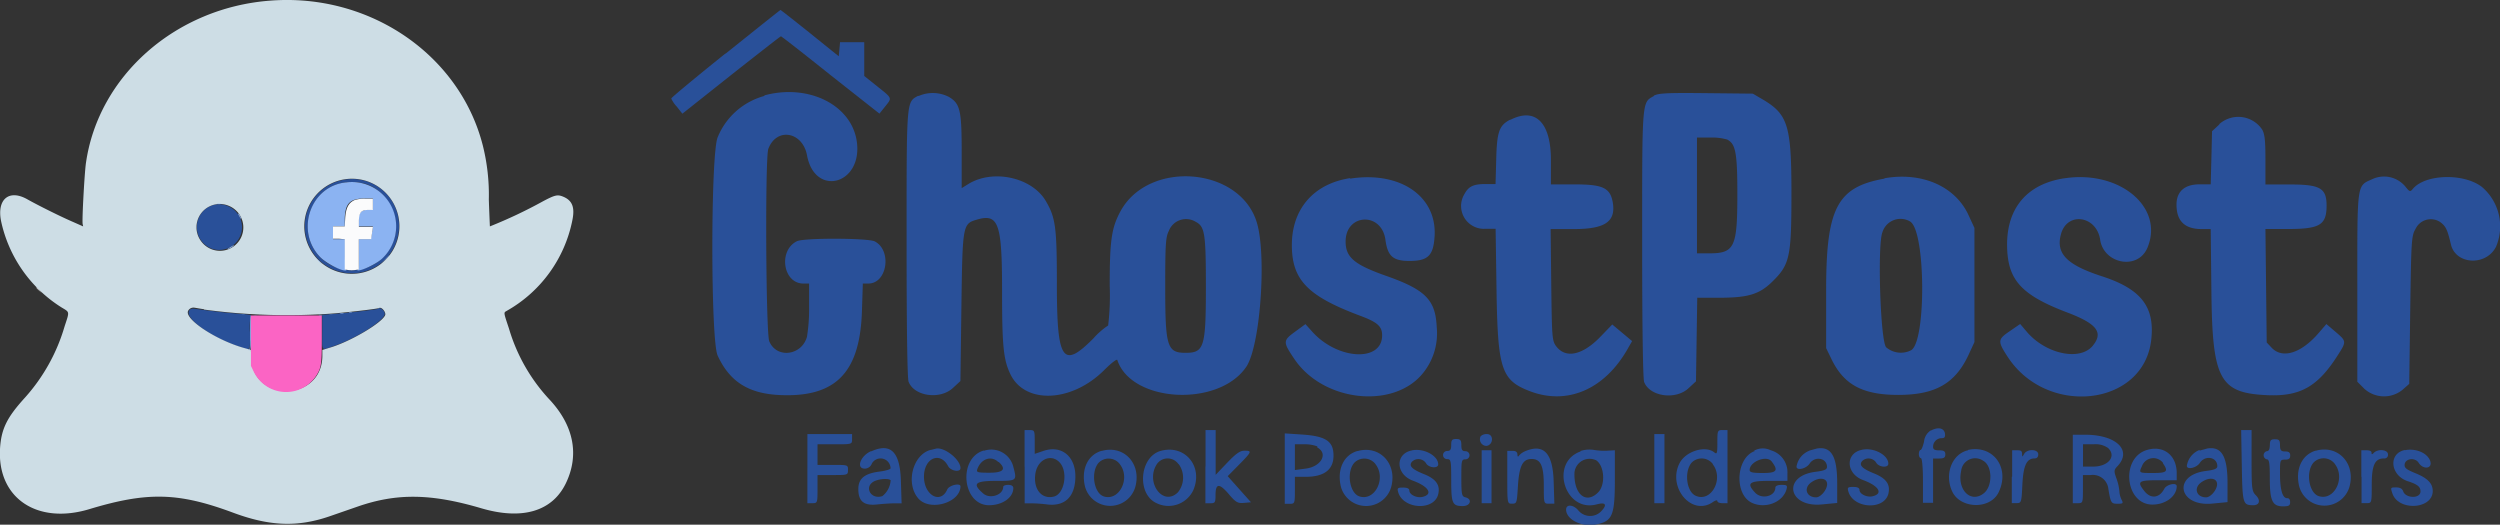
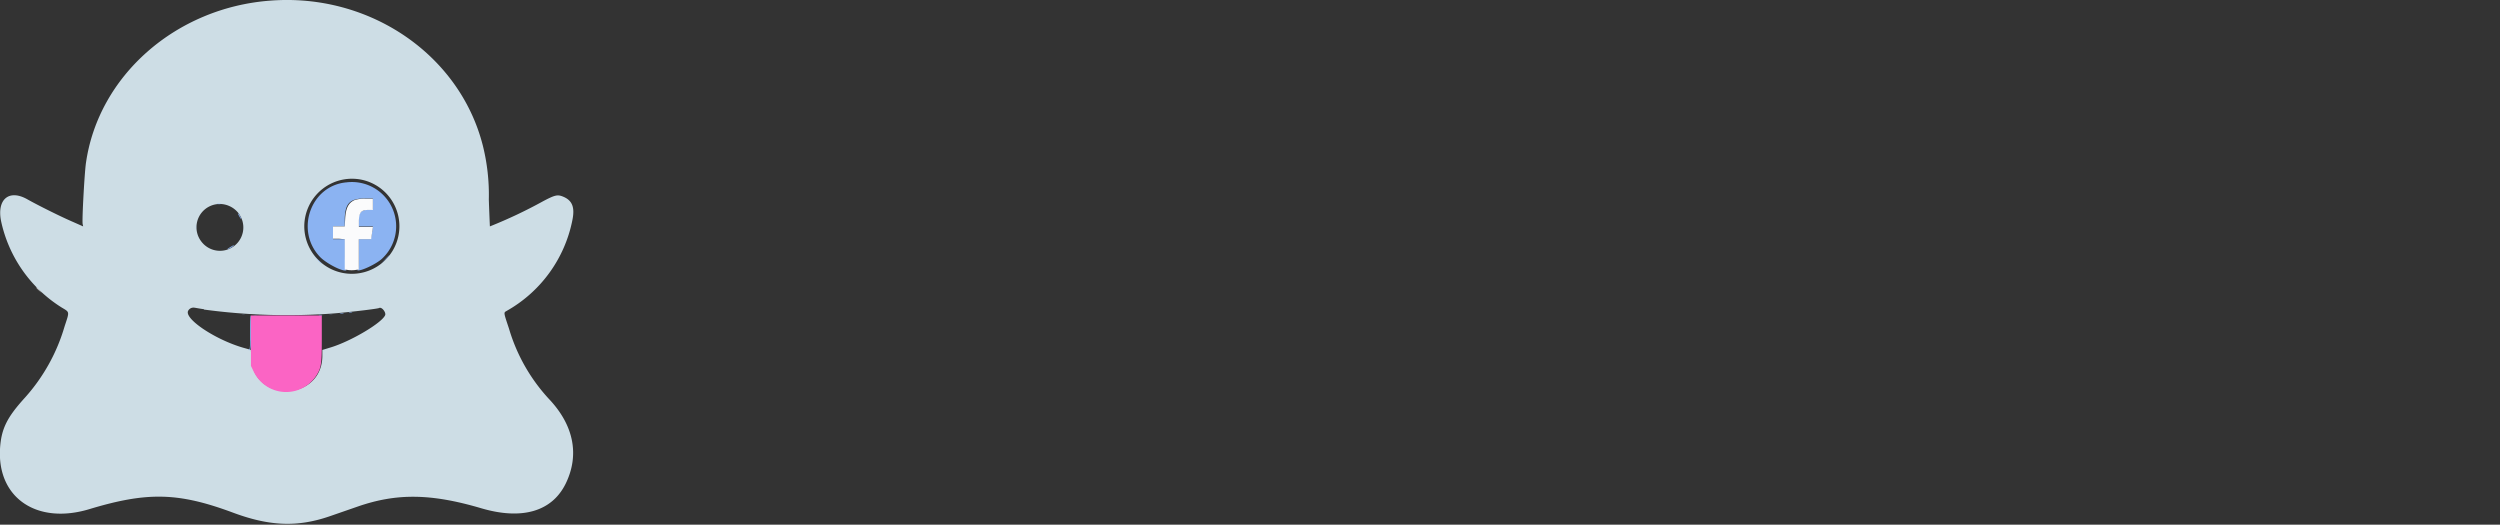
<svg xmlns="http://www.w3.org/2000/svg" width="355.34" height="74.57" viewBox="0 0 355.34 74.57">
  <rect x="0" y="0" width="355.34" height="74.57" fill="#333333" stroke="none" />
  <defs>
    <style>.cls-1{fill:#295099;}.cls-1,.cls-2,.cls-3,.cls-4,.cls-5{fill-rule:evenodd;}.cls-2{fill:#cddde5;}.cls-3{fill:#fb64c4;}.cls-4{fill:#8bb3f2;}.cls-5{fill:#fbfbfc;}</style>
  </defs>
  <g id="Layer_2" data-name="Layer 2">
    <g id="svg">
      <g id="svgg">
-         <path id="path0" class="cls-1" d="M48.33,25.68A6.69,6.69,0,1,0,56.5,33.8a6.65,6.65,0,0,0-8.17-8.12m2.9.3c2.68.33,5.06,3.27,5.05,6.24a6.29,6.29,0,0,1-10.85,4.24c-3.47-3.71-1.26-10,3.7-10.53a6.56,6.56,0,0,1,2.1.05m-21,3.18a3.28,3.28,0,0,0,0,6.23A3.24,3.24,0,0,0,34,30.73a3.32,3.32,0,0,0-3.78-1.57M26.94,44.08c-.9,1,2.87,3.81,6.92,5.15,1.85.62,1.67.83,1.67-2a7.8,7.8,0,0,1,.14-2.45,15.29,15.29,0,0,0-1.84-.19c-1.69-.13-3.38-.32-6.07-.69-.51-.07-.64,0-.82.15m26.78-.16c-.1.1-4.06.57-6,.71l-1.92.15,0,2.44c0,2.85-.2,2.64,1.64,2,3.13-1.05,7.25-3.66,7.25-4.59,0-.47-.7-1-1-.73M103.13,7.59C98.88,11,95.41,13.88,95.41,14a4.16,4.16,0,0,0,.79,1.16l.79,1,6.93-5.5c3.81-3,7-5.5,7.08-5.5s3.26,2.48,7.06,5.52L125,16.15l.8-1c1-1.25,1.08-1.13-1.08-2.85l-1.88-1.5V6H119.4l-.09,1-.09,1-4.1-3.3c-2.26-1.81-4.14-3.29-4.19-3.28s-3.55,2.8-7.8,6.21m5.54,6A10,10,0,0,0,102,19.53c-1,2.51-1,28.81,0,31,1.74,3.78,4.47,5.47,9.07,5.63,7.75.28,11.15-3.25,11.44-11.86l.13-4h.79c2.69,0,3.38-4.74.88-6-1-.47-10.16-.51-11.07,0-2.65,1.36-1.93,6,.94,6H115v3.25a24.8,24.8,0,0,1-.3,4.32c-.75,2.69-4.32,3.13-5.36.64-.48-1.16-.61-26.12-.13-27.36,1.17-3.09,4.87-2.45,5.5.94,1.1,5.93,7.84,4.16,7.09-1.85-.66-5.27-6.83-8.4-13.17-6.68m21.89.05c-1.71.93-1.66.37-1.66,21,0,11.58.1,19.19.28,19.64.78,2.07,4.44,2.6,6.29.91l1.08-1,.14-10.54c.16-11.75.17-11.82,2.26-12.42,3-.86,3.52.54,3.52,10,0,8,.19,9.92,1.19,12,2.08,4.3,8.73,4,13.33-.6,1-1,1.8-1.61,1.86-1.43,2,6.07,14.36,6.75,18.31,1,2-2.87,2.94-15.78,1.53-20.51-2.35-7.91-15.29-9-19.35-1.7-1.31,2.39-1.57,4.14-1.57,10.64a36.14,36.14,0,0,1-.22,5.66,10.8,10.8,0,0,0-2.09,1.83c-4.37,4.41-5.2,3.19-5.2-7.66,0-8.17-.18-9.49-1.59-11.89-2-3.35-7.51-4.54-11-2.38l-.94.58V21.59c0-5.9-.22-6.85-1.79-7.8a5,5,0,0,0-4.34-.14m104.51,0c-1.71.95-1.66.38-1.66,21,0,11.58.11,19.19.28,19.64.79,2.07,4.45,2.6,6.29.91l1.08-1,.09-5.94.09-5.94h3.1c4.11,0,5.71-.48,7.53-2.25,2.53-2.47,2.75-3.48,2.76-12.47,0-9.79-.48-11.35-4.14-13.5l-1.35-.79-6.64-.07c-5.5-.06-6.77,0-7.43.36M214.67,17c-1.58.81-1.9,1.7-2,5.58l-.1,3.58h-1.43c-1.73,0-2.4.33-3,1.44a3.25,3.25,0,0,0,3,4.92h1.44l.13,8.73c.17,11.26.68,12.81,4.79,14.37,5.31,2,10.57-.29,13.83-6l.65-1.14-1.41-1.18-1.41-1.18-1.69,1.75c-2.55,2.63-4.94,3.14-6.29,1.33-.57-.77-.6-1.22-.69-8.73l-.09-7.91h3.27c4.47,0,6-1.05,5.57-3.75-.35-2.09-1.39-2.6-5.34-2.6h-3.46V22.71c0-5.31-2.22-7.49-5.75-5.68m100.8.62-1.08,1-.09,3.78-.1,3.77h-1.59c-2.09,0-3.27,1-3.27,2.88,0,2.35,1.17,3.48,3.6,3.48h1.26l.1,8.87c.13,12.55,1.16,14.45,8,14.74,4.57.19,7.06-1.19,9.82-5.46,1.42-2.2,1.42-2.17-.17-3.54l-1.31-1.11-1.05,1.22c-2.49,2.92-5.19,3.78-6.73,2.14l-.7-.74-.09-8.06L322,32.55h3.21c4.53,0,5.48-.58,5.48-3.33,0-2.48-.92-3-5.17-3H322V22.7c0-2.71-.1-3.67-.47-4.29a4.08,4.08,0,0,0-6.1-.76m-69.89,2.21c1.17.63,1.4,1.92,1.4,7.78,0,7.52-.4,8.37-4,8.37H241.2V19.55h1.9a7.77,7.77,0,0,1,2.48.31m-53.69,5.46c-5.17.8-8.28,4.38-8.27,9.53,0,4.92,2.24,7.23,9.63,10,2.54.94,3.2,1.53,3.2,2.82,0,3.86-6.43,3.47-10-.6l-.9-1-1.49,1.09c-1.72,1.26-1.72,1.44-.09,3.86,4.16,6.18,14.33,7.21,18.42,1.85a9,9,0,0,0,1.82-6.39c-.18-3.87-1.6-5.3-7.19-7.27-4.54-1.6-5.76-2.64-5.76-4.88,0-4,5.13-4.24,5.66-.24.31,2.31,1.07,3,3.4,3,2.67,0,3.43-.76,3.59-3.56.32-5.67-4.95-9.24-12-8.14m75.93,0c-6.73,1.2-8.28,4.18-8.28,15.87v8.22l.8,1.65c1.76,3.58,4.43,5,9.45,5,5.27,0,8.1-1.62,10-5.71l.83-1.8V32.4l-.84-1.82c-1.89-4.11-6.63-6.18-11.95-5.24m25.56,0c-5.22.81-8.11,4.13-8.13,9.37,0,5,1.88,7.18,8.59,9.72C298,46,299,47.23,297.49,49.1c-1.81,2.3-6.81,1.22-9.5-2.05l-.85-1-1.45,1c-1.75,1.18-1.78,1.43-.36,3.62,5.58,8.64,19.33,7.09,20.43-2.31.56-4.72-1.41-7.28-7-9.09-5-1.63-6.58-3.22-5.82-6,.89-3.23,5.06-2.62,5.57.81s5.36,4.38,6.72,1.13c2.41-5.77-4-11.08-11.83-9.86m43.8.11c-2.23,1-2.14.36-2.14,15.39V54.26l1,1a4.17,4.17,0,0,0,5.43.14l.95-.84.14-10.49c.14-9.91.18-10.55.74-11.5a2.4,2.4,0,0,1,3.53-1c.79.6,1,1,1.52,3.2.7,2.87,5,3.07,6.4.31a7.37,7.37,0,0,0-2-8.51c-2.6-2-8.08-1.83-9.83.29-.36.43-.45.41-1-.28a3.94,3.94,0,0,0-4.7-1.14m-167.3,6.08c1.31.67,1.46,1.62,1.46,9.3,0,8.54-.25,9.33-2.89,9.33s-2.89-.91-2.89-9.45c0-6,.07-7,.51-7.87a2.62,2.62,0,0,1,3.81-1.31m101.61,0c2.17,1.53,2.24,17.12.07,18.27a3.2,3.2,0,0,1-3.53-.43c-.82-.87-1.26-14.57-.53-16.35a2.69,2.69,0,0,1,4-1.49m2.92,29.63a2.09,2.09,0,0,0-1,1.59c-.15.67-.37,1.22-.5,1.22s-.24.26-.24.58.13.58.29.58.29,1.25.29,3.18v3.17h1.44V65.17h.87c.67,0,.87-.13.87-.58s-.2-.58-.87-.58-.87-.13-.87-.52a1.22,1.22,0,0,1,1.24-1.21c.39,0,.51-.17.45-.65-.11-.77-.94-1-2-.43M145.64,66.33v5.21h.94a20.22,20.22,0,0,1,2.27.16c2.55.31,4-1.14,4-4s-2-4.5-4.6-3.59l-1.18.4V62.83c0-1.62,0-1.7-.72-1.7h-.72v5.2m25.7,0v5.2h.72c.65,0,.72-.12.72-1.14,0-1.7.51-1.75,1.87-.18,1,1.2,1.31,1.35,2.17,1.27l1-.09-1.66-1.86-1.65-1.85,1.6-1.62c1.83-1.86,1.9-2,.78-2-.63,0-1.21.41-2.46,1.72l-1.63,1.71V61.13h-1.44v5.19m72.75-3.42c0,1.56-.05,1.72-.45,1.39-1.25-1-4-.18-4.91,1.51-1.8,3.47,1.74,7.64,4.72,5.56.36-.25.64-.32.64-.14s.33.3.72.3h.72V61.13h-.72c-.69,0-.72.07-.72,1.77m74.54,3.29c.1,5.42.15,5.61,1.62,5.62.91,0,1.09-.7.37-1.42-.55-.56-.6-.93-.6-4.93V61.13h-1.48l.09,5.06m-203.88.42v4.91h.72c.7,0,.72-.06.72-2v-2h2.17c2.11,0,2.16,0,2.16-.72s0-.72-2.16-.72h-2.17V63.15h2.46c2.42,0,2.45,0,2.45-.72V61.7h-6.35v4.91m67.85,0v5h.72c.69,0,.72-.07.72-1.88V67.77h1.57c2.56,0,3.92-1,3.92-3s-1-2.76-4.36-3l-2.57-.17v4.95M210.46,62a.94.94,0,0,0,.82,1.38c1-.14,1.06-1.68.08-1.68a1.21,1.21,0,0,0-.9.3m24.68,4.61v4.91h1.44V61.7h-1.44v4.91m59.48,0v4.91h.72c.7,0,.72-.06.72-2v-2h1.09a2.23,2.23,0,0,1,2.53,2c.33,2,.41,2.08,1.32,2.08.75,0,.82-.06.56-.56a3.15,3.15,0,0,1-.32-1.22,7,7,0,0,0-.42-1.82c-.38-1.06-.36-1.2.16-1.75,2.1-2.24-.16-4.44-4.56-4.46h-1.8v4.91m-88.35-3.46c0,.67-.13.86-.58.86a.58.58,0,0,0,0,1.16c.54,0,.58.19.58,3,0,3.31.16,3.67,1.65,3.67,1.09,0,1.39-1,.37-1.24-.52-.14-.58-.39-.58-2.78s0-2.62.58-2.62a.58.58,0,1,0,0-1.16c-.45,0-.58-.19-.58-.86s-.11-.87-.72-.87-.72.14-.72.87m116.35,0c0,.58-.14.86-.43.86a.6.6,0,0,0,0,1.16c.35,0,.43.49.43,2.68,0,3.21.36,4,1.89,4,.81,0,1-.11,1-.58s-.19-.58-.44-.58c-.65,0-1-1.22-1-3.48,0-1.94,0-2,.73-2,.53,0,.72-.15.72-.58s-.19-.58-.72-.58-.73-.13-.73-.86-.11-.87-.72-.87-.72.14-.72.87m-135.39.3c1.59.85.54,2.74-1.68,3l-1.51.2V63.15h1.32a5,5,0,0,1,1.87.3m112.34.18c1.31,1.17.14,2.69-2.07,2.69h-1.44V63.15h1.49a3.08,3.08,0,0,1,2,.48m-175.78.51c-1.5.67-2.13,2.47-.86,2.47a1.08,1.08,0,0,0,1-.72,1.42,1.42,0,0,1,2.66.67c0,.15-.71.36-1.58.47-2.13.27-3,1-3,2.49,0,1.74.8,2.39,2.69,2.18.82-.09,1.93-.16,2.46-.16h1l-.1-3.18c-.12-4.13-1.43-5.45-4.19-4.22m8.44-.2c-2.56.65-3.62,4.77-1.78,6.9,1.61,1.88,5.94.65,6-1.7,0-.55-1.61-.18-1.88.43-.94,2.14-3.31.84-3.31-1.82s2.3-3.63,3.43-1.5c.36.7,1.76.93,1.76.29,0-1.23-2.26-3-3.46-2.78l-.71.18m7.48.09c-3.71,1.09-3.06,7.78.75,7.78,1.91,0,3.45-1.09,3.45-2.44,0-.28-.26-.45-.72-.45s-.72.13-.72.29c0,1.15-1.88,1.77-2.83.94-1.61-1.39-1.2-1.8,1.8-1.8s3,0,2.47-2a3.23,3.23,0,0,0-4.2-2.27m16.74,0c-2,.58-2.94,2.7-2.34,5.12a3.71,3.71,0,0,0,7.14,0c.9-3.32-1.65-6-4.8-5.1m8.37,0c-2.94.86-3.39,6-.65,7.37a3.89,3.89,0,0,0,5.33-1.82c1.43-3.38-1.23-6.54-4.68-5.55m28,0c-2,.58-2.94,2.7-2.34,5.12a3.71,3.71,0,0,0,7.14,0c.89-3.32-1.65-6-4.8-5.1m7.74-.1c-2.41.47-2.32,3.39.14,4.3,2.24.82,2.91,1.92,1.4,2.3-.83.21-1.9-.3-1.9-.9,0-.27-.3-.42-.89-.42-.78,0-.86.08-.7.65.7,2.41,5,2.7,5.67.38.36-1.34-.25-2.24-2-2.94s-2.19-1.19-1.71-1.76a1.3,1.3,0,0,1,2,.21c.36.67,1.73.8,1.73.16,0-1.21-2-2.31-3.68-2m16.1.11a2.38,2.38,0,0,0-.93.64c-.15.23-.22.18-.23-.16s-.23-.51-.72-.51h-.72v3.76c0,3.75,0,3.75.68,3.75s.68-.11.83-2.46c.18-2.9.67-3.89,1.94-3.89s1.74.87,1.74,3.82c0,2.53,0,2.53.75,2.53h.75l-.1-3.17c-.12-4-1.4-5.38-4-4.31m7.82.06c-4.43,1.56-2.24,8.73,2.3,7.52,1.32-.36,1.54.07.56,1.06a2.19,2.19,0,0,1-3.13-.15c-.68-.87-1.78-1-1.78-.17,0,1.39,2.18,2.51,4.17,2.13,2.42-.45,2.76-1.23,2.76-6.43V64l-1.09.06a8.57,8.57,0,0,1-1.94-.12,4.1,4.1,0,0,0-1.85.16m24.8,0c-2.73.93-3,6.19-.42,7.38,1.92.87,4.37-.08,4.89-1.91.16-.57.08-.65-.7-.65-.55,0-.88.15-.88.39,0,1.24-1.94,1.72-2.88.71-1.25-1.34-.86-1.67,2-1.67h2.6V67.26A3.24,3.24,0,0,0,251.69,64a2.58,2.58,0,0,0-2.4.07m7.87,0a2.9,2.9,0,0,0-1.81,2.26c0,.61,1.38.3,1.85-.42.75-1.14,2.48-.83,2.48.46,0,.37-.37.53-1.63.69-4.76.59-3.91,5.09.88,4.64l2.2-.21V68.63c0-3.79-.85-5.22-2.89-4.88l-1.08.3m7.51-.12c-2.42.47-2.32,3.39.13,4.3,2.24.82,2.91,1.92,1.4,2.3-.82.21-1.9-.3-1.9-.9,0-.27-.3-.42-.88-.42-.79,0-.87.08-.7.65.69,2.41,5,2.7,5.67.38.35-1.34-.26-2.24-2-2.94s-2.19-1.19-1.72-1.76a1.3,1.3,0,0,1,2,.21c.36.67,1.73.8,1.73.16,0-1.21-2-2.31-3.67-2m15,.09c-2.29.51-3.4,3.43-2.24,5.88s5.41,2.59,6.6.07c1.64-3.45-.78-6.76-4.36-6m25.46,0c-3.82,1.08-3.17,7.77.75,7.77,1.87,0,3.45-1.19,3.45-2.61,0-.58-1.43-.27-1.77.37-.69,1.33-1.93,1.47-2.83.32-1.08-1.37-.86-1.54,2-1.54h2.6v-1c0-2.53-1.84-4-4.2-3.31m7.45,0a2.9,2.9,0,0,0-1.81,2.26c0,.61,1.38.3,1.85-.42.75-1.14,2.48-.83,2.48.46,0,.37-.37.53-1.62.69-4.77.59-3.92,5.09.88,4.64l2.19-.21V68.63c0-3.79-.85-5.22-2.89-4.88l-1.08.3m16.51,0c-2,.58-2.94,2.7-2.34,5.12a3.71,3.71,0,0,0,7.14,0c.9-3.32-1.65-6-4.8-5.1m12.68-.11c-2.41.48-2.1,3.64.44,4.45,1.33.43,1.77.78,1.77,1.43,0,1.08-2.12,1-2.46,0-.13-.38-.44-.56-1-.56-.8,0-.82,0-.53.87.88,2.54,5.73,2.24,5.73-.36,0-1.08-.74-1.83-2.46-2.53-1.32-.54-1.6-.77-1.53-1.27.13-.86,1.52-1,2-.19.66,1,2,.82,1.63-.28s-2-1.85-3.6-1.53M210.6,67.77v3.75H212V64H210.6v3.76m75.35,0v3.75h.69c.66,0,.69-.09.81-2.59.13-2.73.6-3.76,1.73-3.76.34,0,.53-.21.53-.58,0-.76-1.57-.81-2-.07-.28.48-.29.48-.3,0s-.24-.51-.73-.51H286v3.76m49.66,0v3.75h.72c.72,0,.73,0,.73-2.6,0-2.79.44-3.75,1.73-3.75a.51.51,0,0,0,.58-.58c0-.66-1.37-.83-2-.23-.27.27-.34.27-.34,0s-.33-.35-.73-.35h-.72v3.76M141.94,65.65q1.71,1.55-1.34,1.54c-1.66,0-1.85-.06-1.69-.5.52-1.48,2-2,3-1m8.72.06c1.21,1.34.67,4.45-.83,4.83-1.71.43-2.93-1-2.65-3.16s2.28-3,3.48-1.67m8.53.22c1.57,2-.06,5.29-2.27,4.59-1.43-.46-1.89-3.5-.72-4.8a2,2,0,0,1,3,.21m8.37,0a3.31,3.31,0,0,1-.11,4c-2.1,2.09-4.68-1.39-3-4a1.86,1.86,0,0,1,3.07,0m28,0c1.57,2-.06,5.29-2.27,4.59-1.43-.46-1.89-3.5-.72-4.8a2,2,0,0,1,3,.21m31.37-.54c1.18.79,1.34,3.49.27,4.56-1.73,1.73-3.48.26-3.36-2.83a2.16,2.16,0,0,1,3.09-1.73m16.55.54c1.64,2.08-.21,5.5-2.42,4.49-1.33-.6-1.65-3.49-.54-4.73a2,2,0,0,1,3,.24m8.33-.4c1,1.3.77,1.66-1.21,1.66-1.5,0-1.9-.09-1.9-.43,0-1.19,2.38-2.13,3.11-1.23m30.08-.08c1.33.71,1.38,3.62.08,4.63-1.84,1.45-3.8-.49-3.21-3.17a2,2,0,0,1,3.13-1.46m25.55.36c.81,1.17.59,1.38-1.43,1.38s-2,0-1.54-1a1.73,1.73,0,0,1,3-.42m24.39.12c1.57,2-.06,5.29-2.27,4.59-1.43-.46-1.89-3.5-.72-4.8a2,2,0,0,1,3,.21M126.59,68.3a3.1,3.1,0,0,1-1.18,2.22c-1.74.55-2.7-1.5-1-2.18.8-.33,2.2-.35,2.2,0m133.09.48c0,.78-.91,1.87-1.56,1.87-1.4,0-1.83-1.34-.68-2.14s2.24-.6,2.24.27m55.43,0c0,.78-.91,1.87-1.56,1.87-1.39,0-1.82-1.34-.68-2.14s2.24-.6,2.24.27" />
        <path id="path1" class="cls-2" d="M38.42.09C25,1.09,14,10.75,12.22,23.14c-.21,1.42-.58,8.2-.47,8.71l.07.33-1.61-.71c-1.68-.73-4.85-2.31-6.32-3.14-2.61-1.48-4.37,0-3.73,3.13A19.24,19.24,0,0,0,8.77,43.71c1.15.69,1.12.53.42,2.65a26.09,26.09,0,0,1-5.6,10.11C1,59.32.17,60.92,0,63.82c-.37,7,5.3,10.78,12.69,8.55,8.27-2.5,12.68-2.39,20.47.51,5.2,1.93,9.16,2.07,13.73.49L50.84,72c5.56-1.93,10.45-1.86,17.59.25,5.8,1.7,10.07.44,12-3.56s1.17-8.22-2.42-12a25.22,25.22,0,0,1-5.67-10c-.77-2.31-.76-2.24-.36-2.48a19.05,19.05,0,0,0,9.37-12.89c.38-1.84,0-2.82-1.29-3.36-.81-.34-1.19-.25-2.9.66a67.25,67.25,0,0,1-7.53,3.56s-.08-1.73-.15-3.82a28.83,28.83,0,0,0-.85-7.66C65.35,7.76,52.51-1,38.42.09M51.8,25.64a6.76,6.76,0,1,1-8.55,6.47,6.78,6.78,0,0,1,8.55-6.47M32.58,29.28a3.32,3.32,0,1,1-4,5,3.31,3.31,0,0,1,4-5M29,44a88.8,88.8,0,0,0,18.45.55c2.51-.21,6.24-.66,6.43-.77.37-.21,1,.6.87,1-.42,1.09-4.88,3.74-7.78,4.61l-1.15.35v.81c0,6.53-9.82,6.8-10.11.27l-.05-1.09-1-.28c-4-1.13-8.45-4.1-7.93-5.25a.85.85,0,0,1,.87-.47c.1,0,.72.13,1.38.22" />
        <path id="path2" class="cls-3" d="M35.67,48.42l0,3.59.39.81a5.11,5.11,0,0,0,8.91.55c.69-1.09.77-1.61.77-5.23v-3.3H35.64l0,3.58" />
        <path id="path3" class="cls-4" d="M49.13,25.93c-5,.54-7.17,6.82-3.7,10.53.92,1,3.47,2.28,3.82,1.93,0,0,0-.06-.08-.06s-.14-.6-.14-2.17V34H47.34V32.18H49l0-1.18c.08-2.12.77-2.79,2.85-2.79H53v1.53l-.73.06c-1.05.1-1.32.46-1.32,1.81v.57H53l-.08.51c0,.29-.11.69-.15.91l-.06.39H51v2.17c0,1.57,0,2.17-.14,2.17s-.12,0-.08.06c.27.28,2.64-.81,3.51-1.61a6.29,6.29,0,0,0-5.12-10.85M30.92,29a1.29,1.29,0,0,0,.48,0c.12,0,0-.05-.27-.05s-.36,0-.21.05M34,30.73c.14.26.28.45.3.43a1.83,1.83,0,0,0-.45-.84c-.06,0,0,.15.15.41M27.85,32.3c0,.37,0,.52,0,.33a2.43,2.43,0,0,0,0-.66c0-.18,0,0,0,.33m4.85,2.84c-.27.16-.43.29-.36.29a2.47,2.47,0,0,0,.9-.53c0-.08,0-.09-.54.24m22,1.77-.6.64.63-.6c.59-.56.69-.67.6-.67a7.92,7.92,0,0,0-.63.63m-9.58,0a5.93,5.93,0,0,0,.57.58c.09,0,0-.11-.54-.61l-.57-.54.54.57m4.49,7.53a1,1,0,0,0,.42,0c.12,0,0-.06-.21-.06s-.32,0-.21.06m-1.26.12a1.29,1.29,0,0,0,.48,0c.12,0,0-.06-.27-.05s-.36,0-.21.05m-14,.12a1.29,1.29,0,0,0,.48,0c.11,0,0,0-.27,0s-.36,0-.21,0m12.41,0a1.63,1.63,0,0,0,.54,0c.15,0,0,0-.27,0s-.42,0-.27,0M36,44.8a1.69,1.69,0,0,0,.55,0c.14,0,0,0-.28,0s-.42,0-.27,0m9.34,0a1,1,0,0,0,.43,0c.11,0,0-.06-.22-.06s-.32,0-.21.06m-9.79,2.44c0,1.81,0,2.41-.15,2.46s-.07.06.06.07.21-.19.21-2.46c0-1.36,0-2.47-.06-2.47s-.06,1.08-.06,2.4" />
        <path id="path4" class="cls-5" d="M50.56,28.38c-1,.36-1.41,1.12-1.5,2.74L49,32.18H47.33l0,.88,0,.87.82,0L49,34v4.3l.48.08a3.94,3.94,0,0,0,1,0L51,38.3V34l.87,0,.88,0,.13-.87.13-.88h-2l0-.91c.06-1.19.34-1.5,1.38-1.5H53L53,29l0-.75-1,0a4.48,4.48,0,0,0-1.42.14M5.16,40.9a4.11,4.11,0,0,0,.39.39l.39.35-.35-.39c-.33-.36-.43-.45-.43-.35" />
      </g>
    </g>
  </g>
</svg>